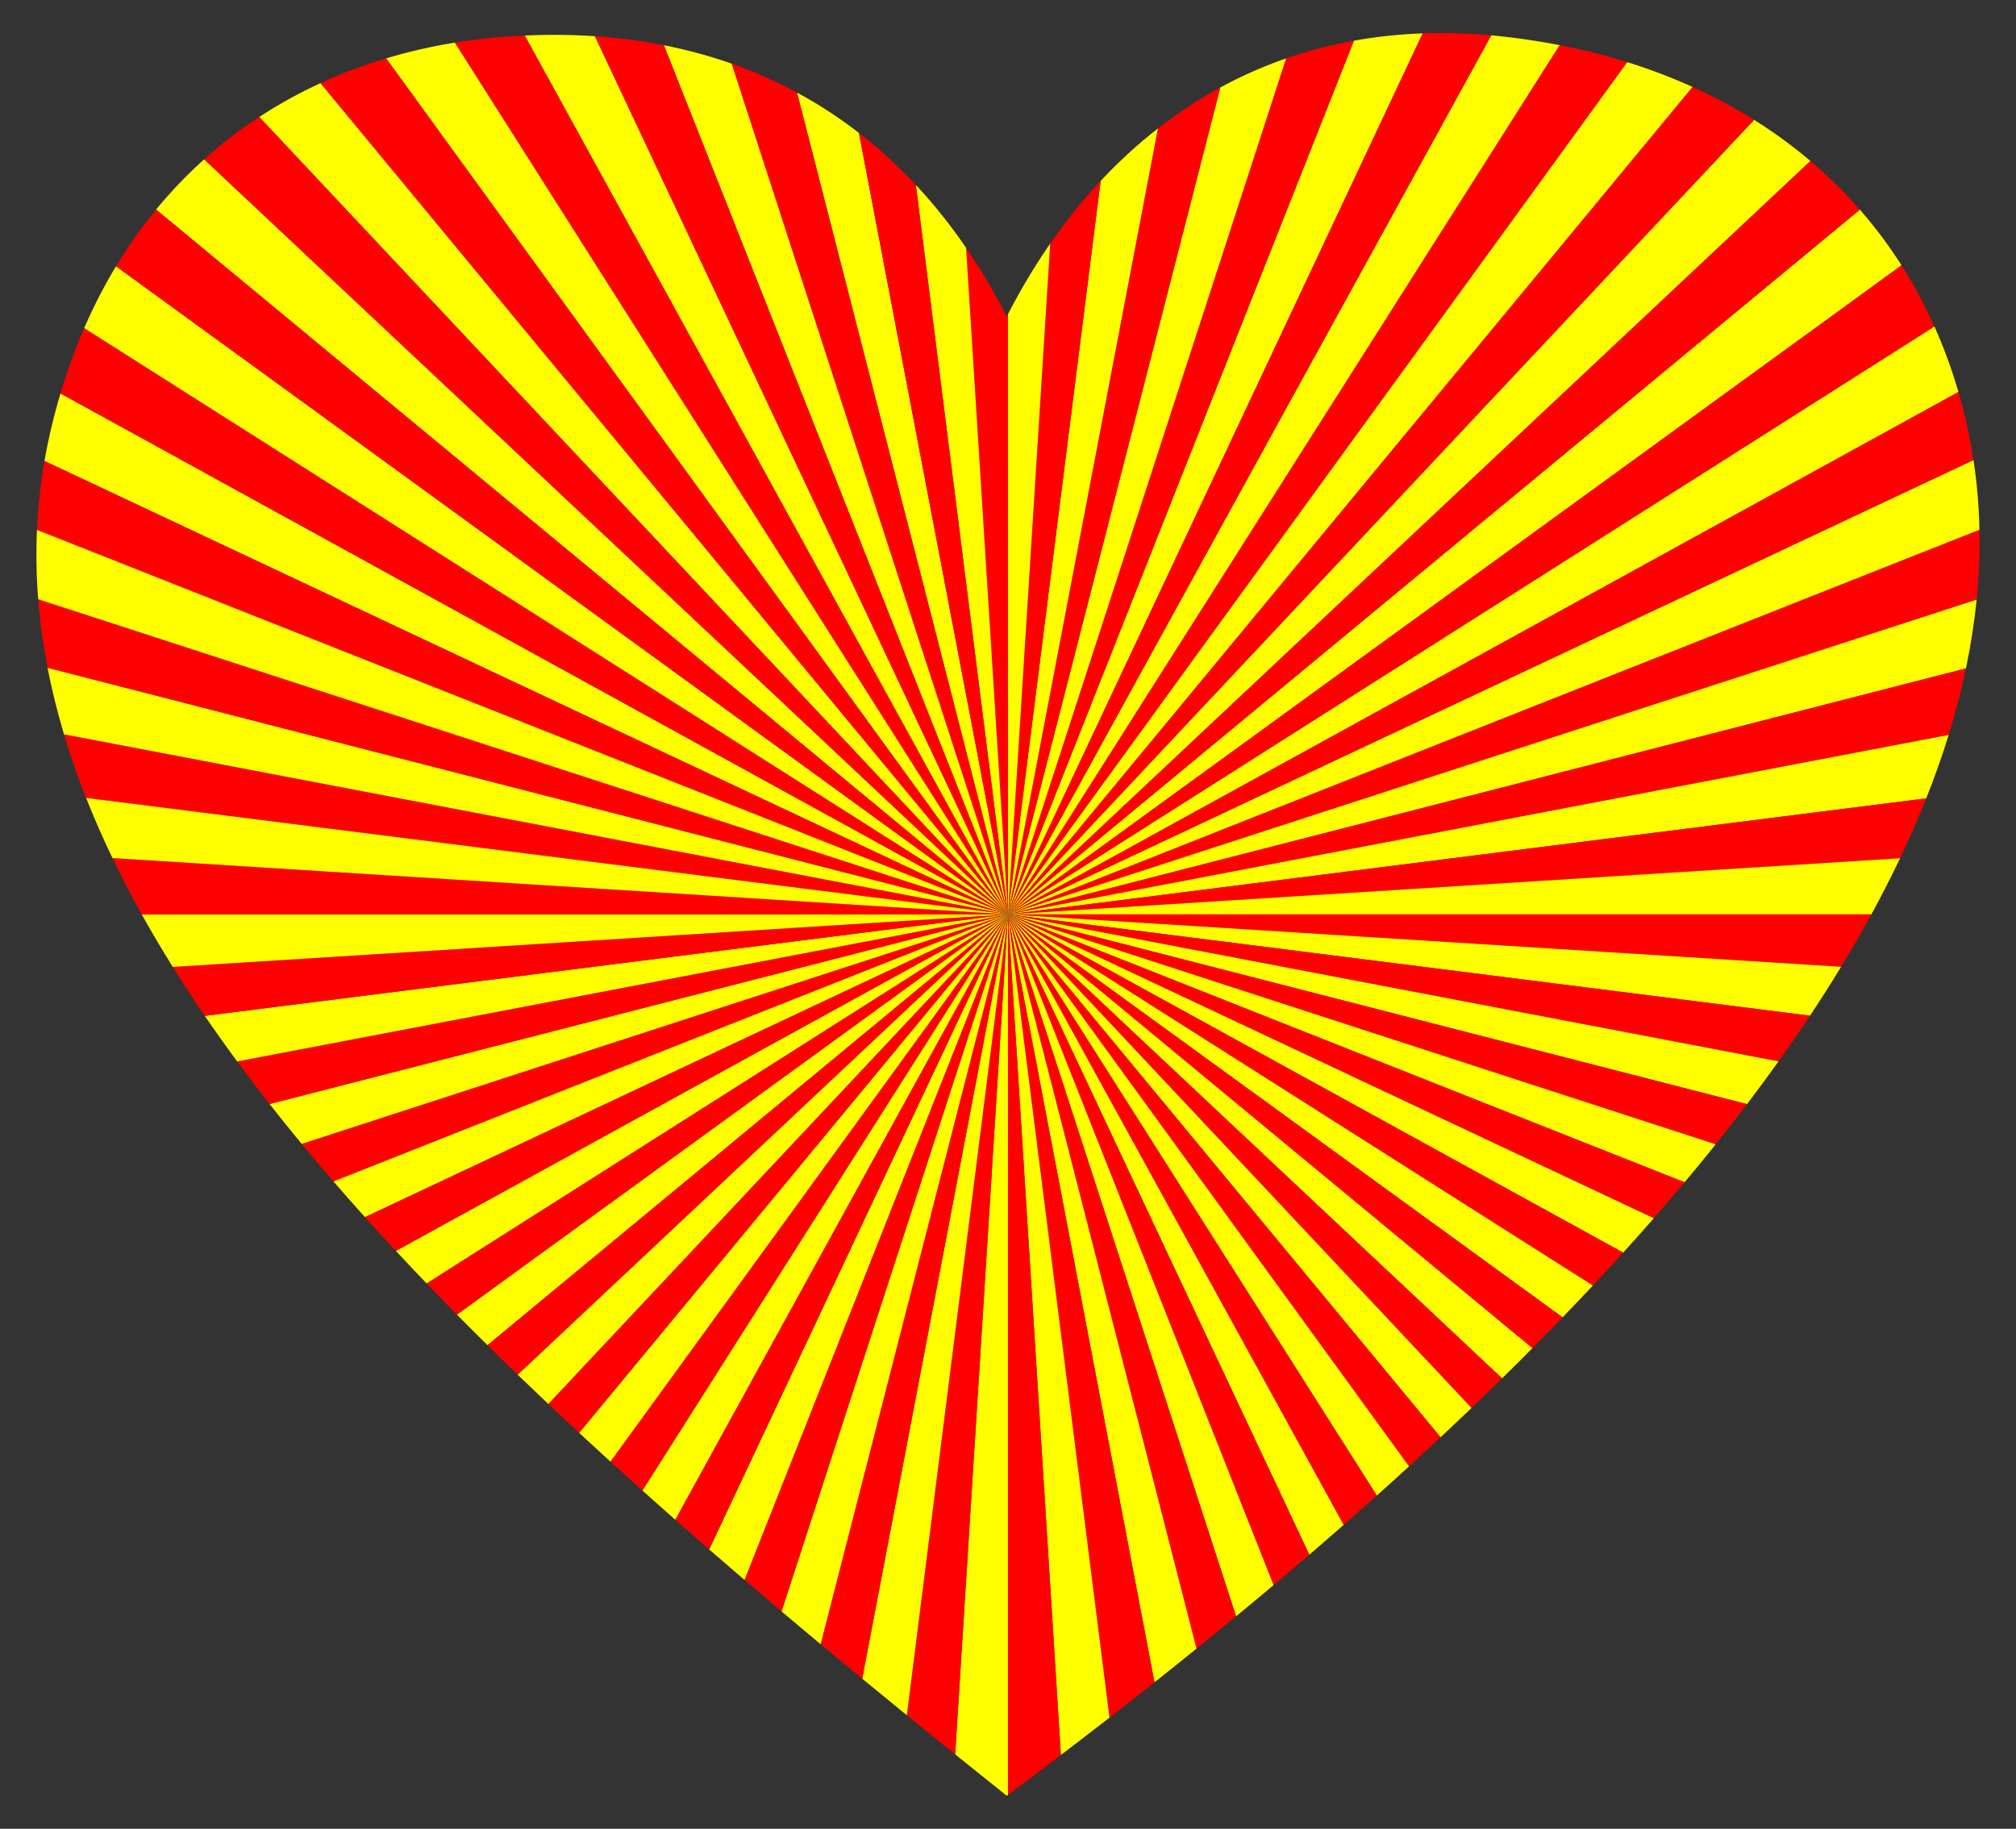
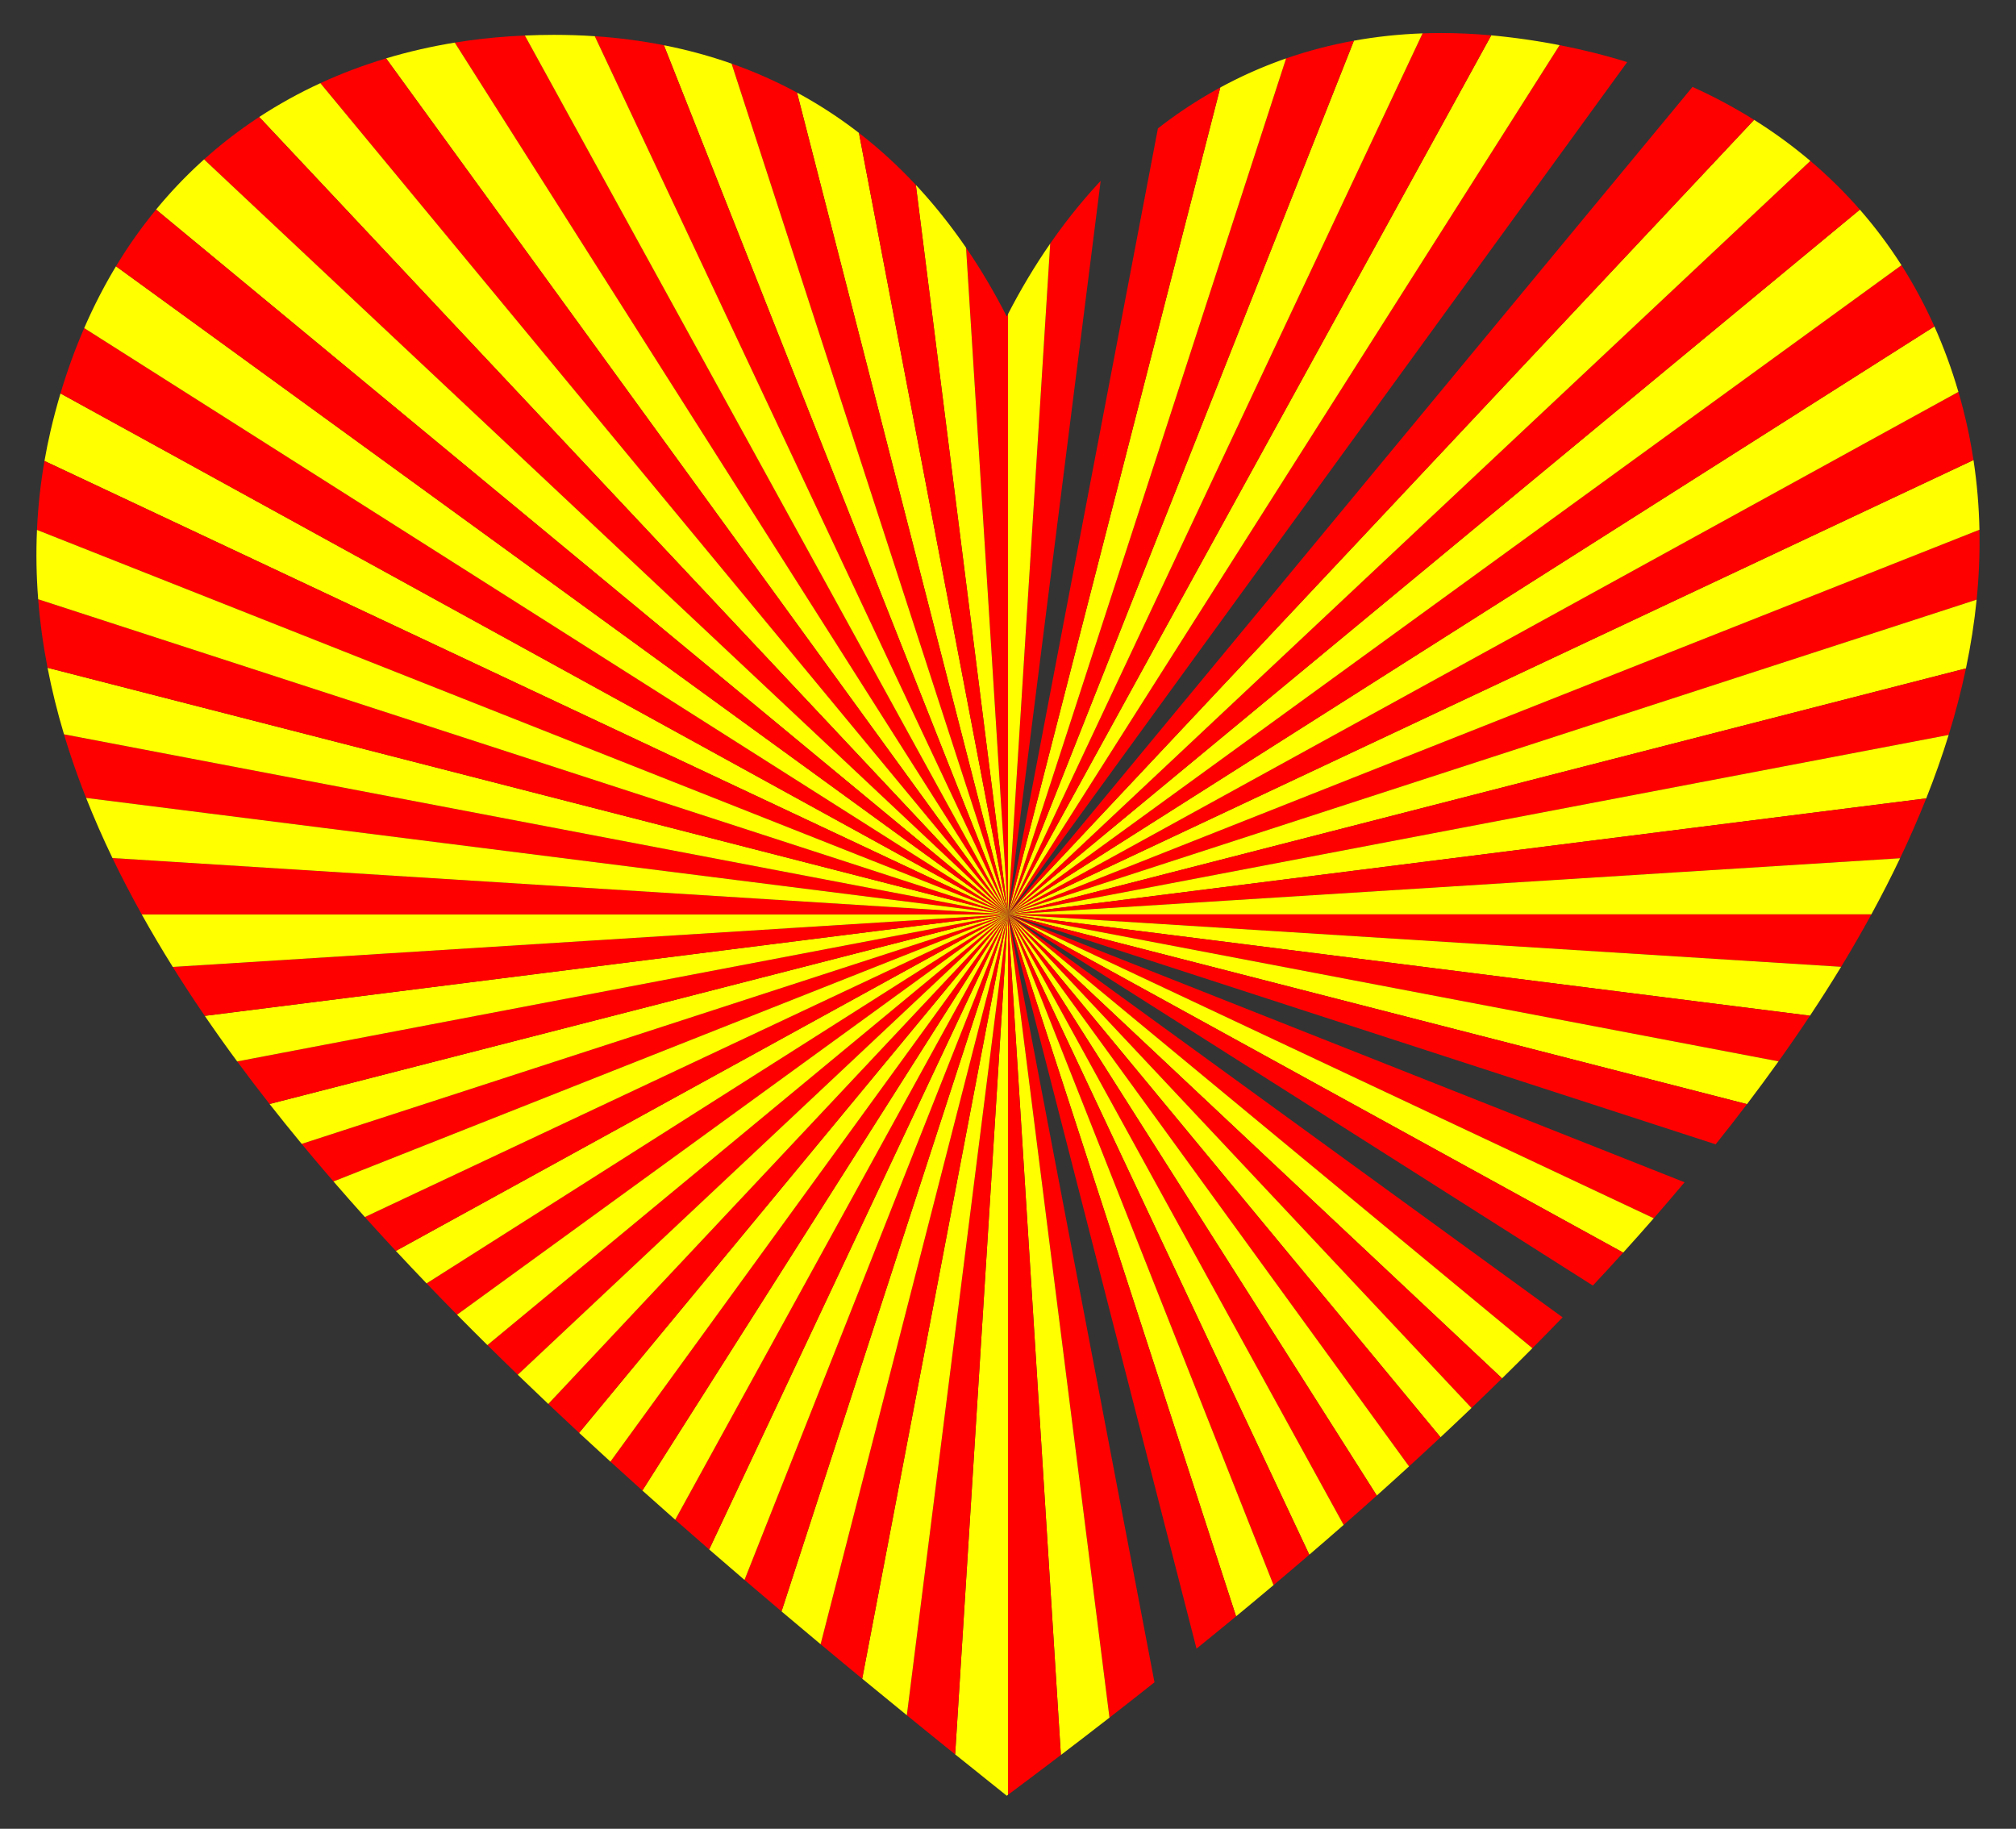
<svg xmlns="http://www.w3.org/2000/svg" viewBox="0 0 1830 1659.965">
  <rect x="0" y="0" width="1830" height="1659.965" fill="#333333" stroke="none" />
  <path fill="red" d="M1796.82 480.842c.44 21.02-.43 42.17-2.55 63.45L915 829.982l881.82-349.14z" />
  <path fill="#FF0" d="M1796.82 480.842L915 829.982l876.41-412.41c3.19 20.94 4.96 42.03 5.41 63.27zM1794.27 544.292c-2.07 20.69-5.32 41.51-9.71 62.42L915 829.982l879.27-285.69z" />
  <path fill="red" d="M1777.71 355.702c1.46 5.02 2.87 10.08 4.19 15.21 3.97 15.46 7.13 31.01 9.51 46.66L915 829.982l862.71-474.28zM915 829.982l869.56-223.27c-4.2 20.04-9.44 40.17-15.68 60.38L915 829.982z" />
  <path fill="#FF0" d="M915 829.982l853.88-162.89c-5.91 19.13-12.72 38.33-20.37 57.59L915 829.982zM1777.71 355.702L915 829.982l840.93-533.67c8.47 18.92 15.75 38.73 21.78 59.39z" />
  <path fill="red" d="M915 829.982l833.51-105.3c-7.18 18.07-15.11 36.19-23.75 54.35L915 829.982zM1755.93 296.312L915 829.982l811.04-589.25c11.18 17.55 21.16 36.1 29.89 55.58z" />
  <path fill="#FF0" d="M915 829.982l809.76-50.95c-8.07 16.95-16.76 33.93-26.05 50.95H915z" />
  <path fill="red" d="M915 829.982h783.71a1183.9 1183.9 0 01-27.46 47.58L915 829.982z" />
  <path fill="#FF0" d="M1726.04 240.732L915 829.982l773.26-639.7c13.78 15.77 26.4 32.6 37.78 50.45z" />
  <path fill="red" d="M1688.26 190.282L915 829.982l728.31-683.93c16.11 13.65 31.12 28.4 44.95 44.23z" />
  <path fill="#FF0" d="M915 829.982l756.25 47.58c-8.99 14.78-18.42 29.58-28.25 44.39l-728-91.97zM1643.31 146.052L915 829.982l677.25-721.2c18.06 11.3 35.1 23.74 51.06 37.27z" />
  <path fill="red" d="M915 829.982l728 91.97a1510.4 1510.4 0 01-28.57 41.45L915 829.982z" />
  <path fill="#FF0" d="M915 829.982l699.43 133.42c-9.24 12.94-18.78 25.87-28.6 38.82L915 829.982z" />
  <path fill="red" d="M1592.25 108.782L915 829.982l621.36-751.09c19.56 8.85 38.21 18.83 55.89 29.89zM915 829.982l670.83 172.24c-9.24 12.16-18.72 24.32-28.46 36.48L915 829.982z" />
-   <path fill="#FF0" d="M915 829.982l642.37 208.72a1942.61 1942.61 0 01-28.23 34.44L915 829.982zM1536.36 78.892L915 829.982l562.05-773.59c20.57 6.42 40.37 13.93 59.31 22.5z" />
  <path fill="red" d="M915 829.982l614.14 243.16c-9.13 10.89-18.45 21.78-27.96 32.67L915 829.982z" />
  <path fill="#FF0" d="M915 829.982l586.18 275.83c-9.08 10.4-18.33 20.79-27.74 31.18L915 829.983z" />
  <path fill="red" d="M915 829.982l558.44 307.01c-9.03 9.97-18.22 19.94-27.55 29.9L915 829.982z" />
-   <path fill="#FF0" d="M915 829.982l530.89 336.91c-9.02 9.62-18.17 19.24-27.46 28.86L915 829.983z" />
  <path fill="red" d="M1415.71 40.982c21.14 4.11 41.6 9.25 61.34 15.41L915 829.982l500.71-789zM915 829.982l503.43 365.77c-9.02 9.34-18.17 18.68-27.43 28.01l-476-393.78z" />
  <path fill="#FF0" d="M1415.71 40.982l-500.71 789 438.65-797.89c2.96.27 5.94.55 8.93.88a635.2 635.2 0 0153.13 8.01zM915 829.982l476 393.78c-9.07 9.13-18.24 18.25-27.53 27.36L915 829.983z" />
  <path fill="red" d="M915 829.982l448.47 421.14c-9.15 8.97-18.39 17.94-27.74 26.89L915 829.982zM1353.65 32.092L915 829.982l376.31-799.69c5.58-.21 11.22-.31 16.9-.31 14.81 0 29.95.7 45.44 2.11z" />
  <path fill="#FF0" d="M915 829.982l420.73 448.03a3272.52 3272.52 0 01-28.1 26.57L915 829.982z" />
  <path fill="red" d="M915 829.982l392.63 474.6a3522.19 3522.19 0 01-28.6 26.45L915 829.982z" />
  <path fill="#FF0" d="M1291.31 30.292L915 829.982l313.99-793.04c20.02-3.62 40.79-5.88 62.32-6.65zM915 829.982l364.03 501.05c-9.66 8.83-19.41 17.66-29.26 26.47L915 829.983z" />
  <path fill="red" d="M915 829.982l334.77 527.52c-9.94 8.9-19.98 17.78-30.11 26.66L915 829.982zM1228.99 36.942L915 829.982l252.44-776.95c19.66-6.82 40.18-12.23 61.55-16.09z" />
  <path fill="#FF0" d="M915 829.982l304.66 554.18c-10.3 9.02-20.68 18.04-31.16 27.03L915 829.982z" />
  <path fill="red" d="M915 829.982l273.5 581.21a4114.59 4114.59 0 01-32.46 27.6L915 829.982z" />
  <path fill="#FF0" d="M1167.44 53.032L915 829.982l192.71-750.56a399.952 399.952 0 0159.73-26.39zM915 829.982l241.04 608.81c-11.24 9.47-22.58 18.92-34.01 28.35L915 829.982z" />
  <path fill="red" d="M915 829.982l207.03 637.16a4948.79 4948.79 0 01-35.91 29.32L915 829.982zM1107.71 79.422L915 829.982l136.09-713.42c17.78-13.85 36.66-26.29 56.62-37.14z" />
-   <path fill="#FF0" d="M915 829.982l171.12 666.48c-12.62 10.21-25.34 20.4-38.15 30.56L915 829.982zM1051.09 116.562L915 829.982l84.11-665.77c16.13-17.26 33.46-33.22 51.98-47.65z" />
  <path fill="red" d="M915 829.982l132.97 697.04a5523.07 5523.07 0 01-40.86 32.06L915 829.982z" />
  <path fill="#FF0" d="M915 829.982l92.11 729.1c-14.6 11.34-29.3 22.65-44.11 33.92l-48-763.02z" />
  <path fill="red" d="M999.11 164.212L915 829.982l38.31-608.86c14-20.19 29.27-39.23 45.8-56.91zM915 829.982l48 763.02a5892.315 5892.315 0 01-48 36.14v-799.16z" />
  <path fill="#FF0" d="M915 285.102c11.49-22.31 24.26-43.73 38.31-63.98L915 829.982v-544.88zM915 829.982v799.16c-.37.28-.75.56-1.12.84-15.68-12.5-31.3-25.02-46.85-37.54L915 829.982z" />
  <path fill="red" d="M915 285.102v544.88l-38.07-605.12c13.45 19.63 25.76 40.47 36.95 62.41.37-.73.75-1.44 1.12-2.17z" />
  <path fill="#FF0" d="M779.69 120.642L915 829.982 723.47 84.032a411.732 411.732 0 0156.22 36.61z" />
  <path fill="red" d="M723.47 84.032L915 829.982 664.09 57.762c20.81 7.33 40.59 16.12 59.38 26.27z" />
  <path fill="#FF0" d="M664.09 57.762L915 829.982 602.64 41.052c21.39 4.22 41.87 9.82 61.45 16.71z" />
  <path fill="red" d="M476.44 32.242L915 829.982 412.82 38.672c16.46-2.67 33.17-4.59 50.1-5.7 4.54-.3 9.04-.53 13.52-.73z" />
  <path fill="#FF0" d="M412.82 38.672L915 829.982l-564.53-777c20.27-6.09 41.09-10.85 62.35-14.31z" />
  <path fill="red" d="M350.47 52.982l564.53 777-624.18-754.5c19.23-8.86 39.15-16.35 59.65-22.5z" />
  <path fill="#FF0" d="M290.82 75.482L915 829.982l-679.69-723.8c17.72-11.6 36.26-21.83 55.51-30.7z" />
  <path fill="red" d="M235.31 106.182L915 829.982l-729.76-685.29a416.332 416.332 0 0150.07-38.51zM915 829.982l-47.97 762.46a10243.84 10243.84 0 01-43.86-35.52L915 829.982z" />
  <path fill="#FF0" d="M915 829.982l-91.83 726.94c-13.58-11.04-27.08-22.1-40.51-33.16L915 829.982z" />
  <path fill="red" d="M915 829.982l-132.34 693.78a8257.192 8257.192 0 01-37.76-31.3L915 829.983z" />
  <path fill="#FF0" d="M915 829.982l-170.1 662.48c-11.89-9.92-23.72-19.84-35.48-29.78L915 829.982z" />
  <path fill="red" d="M915 829.982l-205.58 632.7c-11.27-9.52-22.48-19.05-33.61-28.58L915 829.982z" />
  <path fill="#FF0" d="M915 829.982l-239.19 604.12c-10.76-9.22-21.45-18.44-32.07-27.67L915 829.982z" />
  <path fill="red" d="M915 829.982l-271.26 576.45c-10.34-8.99-20.62-17.98-30.82-26.97L915 829.982z" />
  <path fill="#FF0" d="M915 829.982l-302.08 549.48c-10.01-8.84-19.95-17.67-29.81-26.51L915 829.982z" />
  <path fill="red" d="M915 829.982l-331.89 522.97c-9.75-8.74-19.42-17.48-29.01-26.23L915 829.982z" />
  <path fill="#FF0" d="M915 829.982l-360.9 496.74c-9.56-8.71-19.03-17.42-28.42-26.13L915 829.982z" />
  <path fill="red" d="M915 829.982l-389.32 470.61c-9.41-8.74-18.75-17.48-27.98-26.23L915 829.982zM915 829.982l-445.01 417.89c-9.29-8.98-18.48-17.96-27.56-26.94L915 829.982zM915 829.982l-500.13 363.37c-9.34-9.48-18.57-18.95-27.66-28.42L915 829.982z" />
  <path fill="#FF0" d="M915 829.982l-527.79 334.95c-9.43-9.83-18.72-19.65-27.87-29.48L915 829.982z" />
  <path fill="red" d="M915 829.982l-555.66 305.47c-9.54-10.25-18.92-20.5-28.14-30.75L915 829.982zM915 829.982l-612.29 242.42a1986.81 1986.81 0 01-28.85-34.1L915 829.982zM915 829.982L78.17 724.262c-7.61-19.25-14.32-38.5-20.08-57.74L915 829.982z" />
  <path fill="#FF0" d="M915 829.982L58.09 666.522c-6.03-20.14-11.03-40.27-14.93-60.39L915 829.982z" />
  <path fill="red" d="M915 829.982L43.16 606.132c-4.01-20.74-6.87-41.47-8.5-62.19L915 829.982z" />
  <path fill="#FF0" d="M915 829.982L40.37 418.412c1.57-9.06 3.39-18.11 5.49-27.16 2.71-11.67 5.74-23.03 9.04-34.12L915 829.982z" />
  <path fill="red" d="M915 829.982L54.9 357.132c6.18-20.79 13.39-40.56 21.54-59.32L915 829.982z" />
  <path fill="#FF0" d="M915 829.982L76.44 297.812c8.6-19.83 18.25-38.53 28.86-56.11L915 829.982zM915 829.982l-773.33-639.75a417.283 417.283 0 0143.57-45.54L915 829.982zM831.35 167.852c16.43 17.6 31.62 36.64 45.58 57.01L915 829.982l-83.65-662.13z" />
  <path fill="red" d="M831.35 167.852L915 829.982l-135.31-709.34c18.41 14.26 35.63 30.04 51.66 47.21zM539.9 32.862c21.73 1.46 42.63 4.22 62.74 8.19L915 829.982 539.9 32.862z" />
  <path fill="#FF0" d="M539.9 32.862L915 829.982 476.44 32.242c8.92-.39 17.72-.61 26.4-.61 12.61 0 24.96.42 37.06 1.23zM469.99 1247.872L915 829.982l-417.3 444.38c-9.33-8.83-18.56-17.66-27.71-26.49zM414.87 1193.352L915 829.982l-472.57 390.95c-9.3-9.2-18.49-18.39-27.56-27.58zM302.71 1072.402L915 829.982l-583.8 274.72c-9.68-10.77-19.18-21.53-28.49-32.3zM244.68 1002.092L915 829.982l-641.14 208.32c-9.98-12.07-19.71-24.14-29.18-36.21z" />
  <path fill="red" d="M215.29 963.462L915 829.982l-670.32 172.11c-10.1-12.88-19.9-25.75-29.39-38.63z" />
  <path fill="#FF0" d="M185.89 922.092L915 829.982l-699.71 133.48a1423.496 1423.496 0 01-29.4-41.37z" />
  <path fill="red" d="M156.83 877.682l758.17-47.7-729.11 92.11a1270.156 1270.156 0 01-29.06-44.41zM141.67 190.232L915 829.982l-809.7-588.28c11.11-18.39 23.27-35.53 36.37-51.47z" />
  <path fill="#FF0" d="M128.64 829.982H915l-758.17 47.7c-9.93-15.9-19.33-31.8-28.19-47.7z" />
  <path fill="red" d="M102.08 778.842L915 829.982H128.64c-9.49-17.05-18.37-34.1-26.56-51.14z" />
  <path fill="#FF0" d="M78.17 724.262L915 829.982l-812.92-51.14c-8.75-18.2-16.72-36.39-23.91-54.58z" />
  <path fill="red" d="M40.37 418.412L915 829.982 33.57 481.002c.93-20.89 3.17-41.75 6.8-62.59z" />
  <path fill="#FF0" d="M33.57 481.002L915 829.982 34.66 543.942c-1.65-21-2.03-41.98-1.09-62.94z" />
</svg>